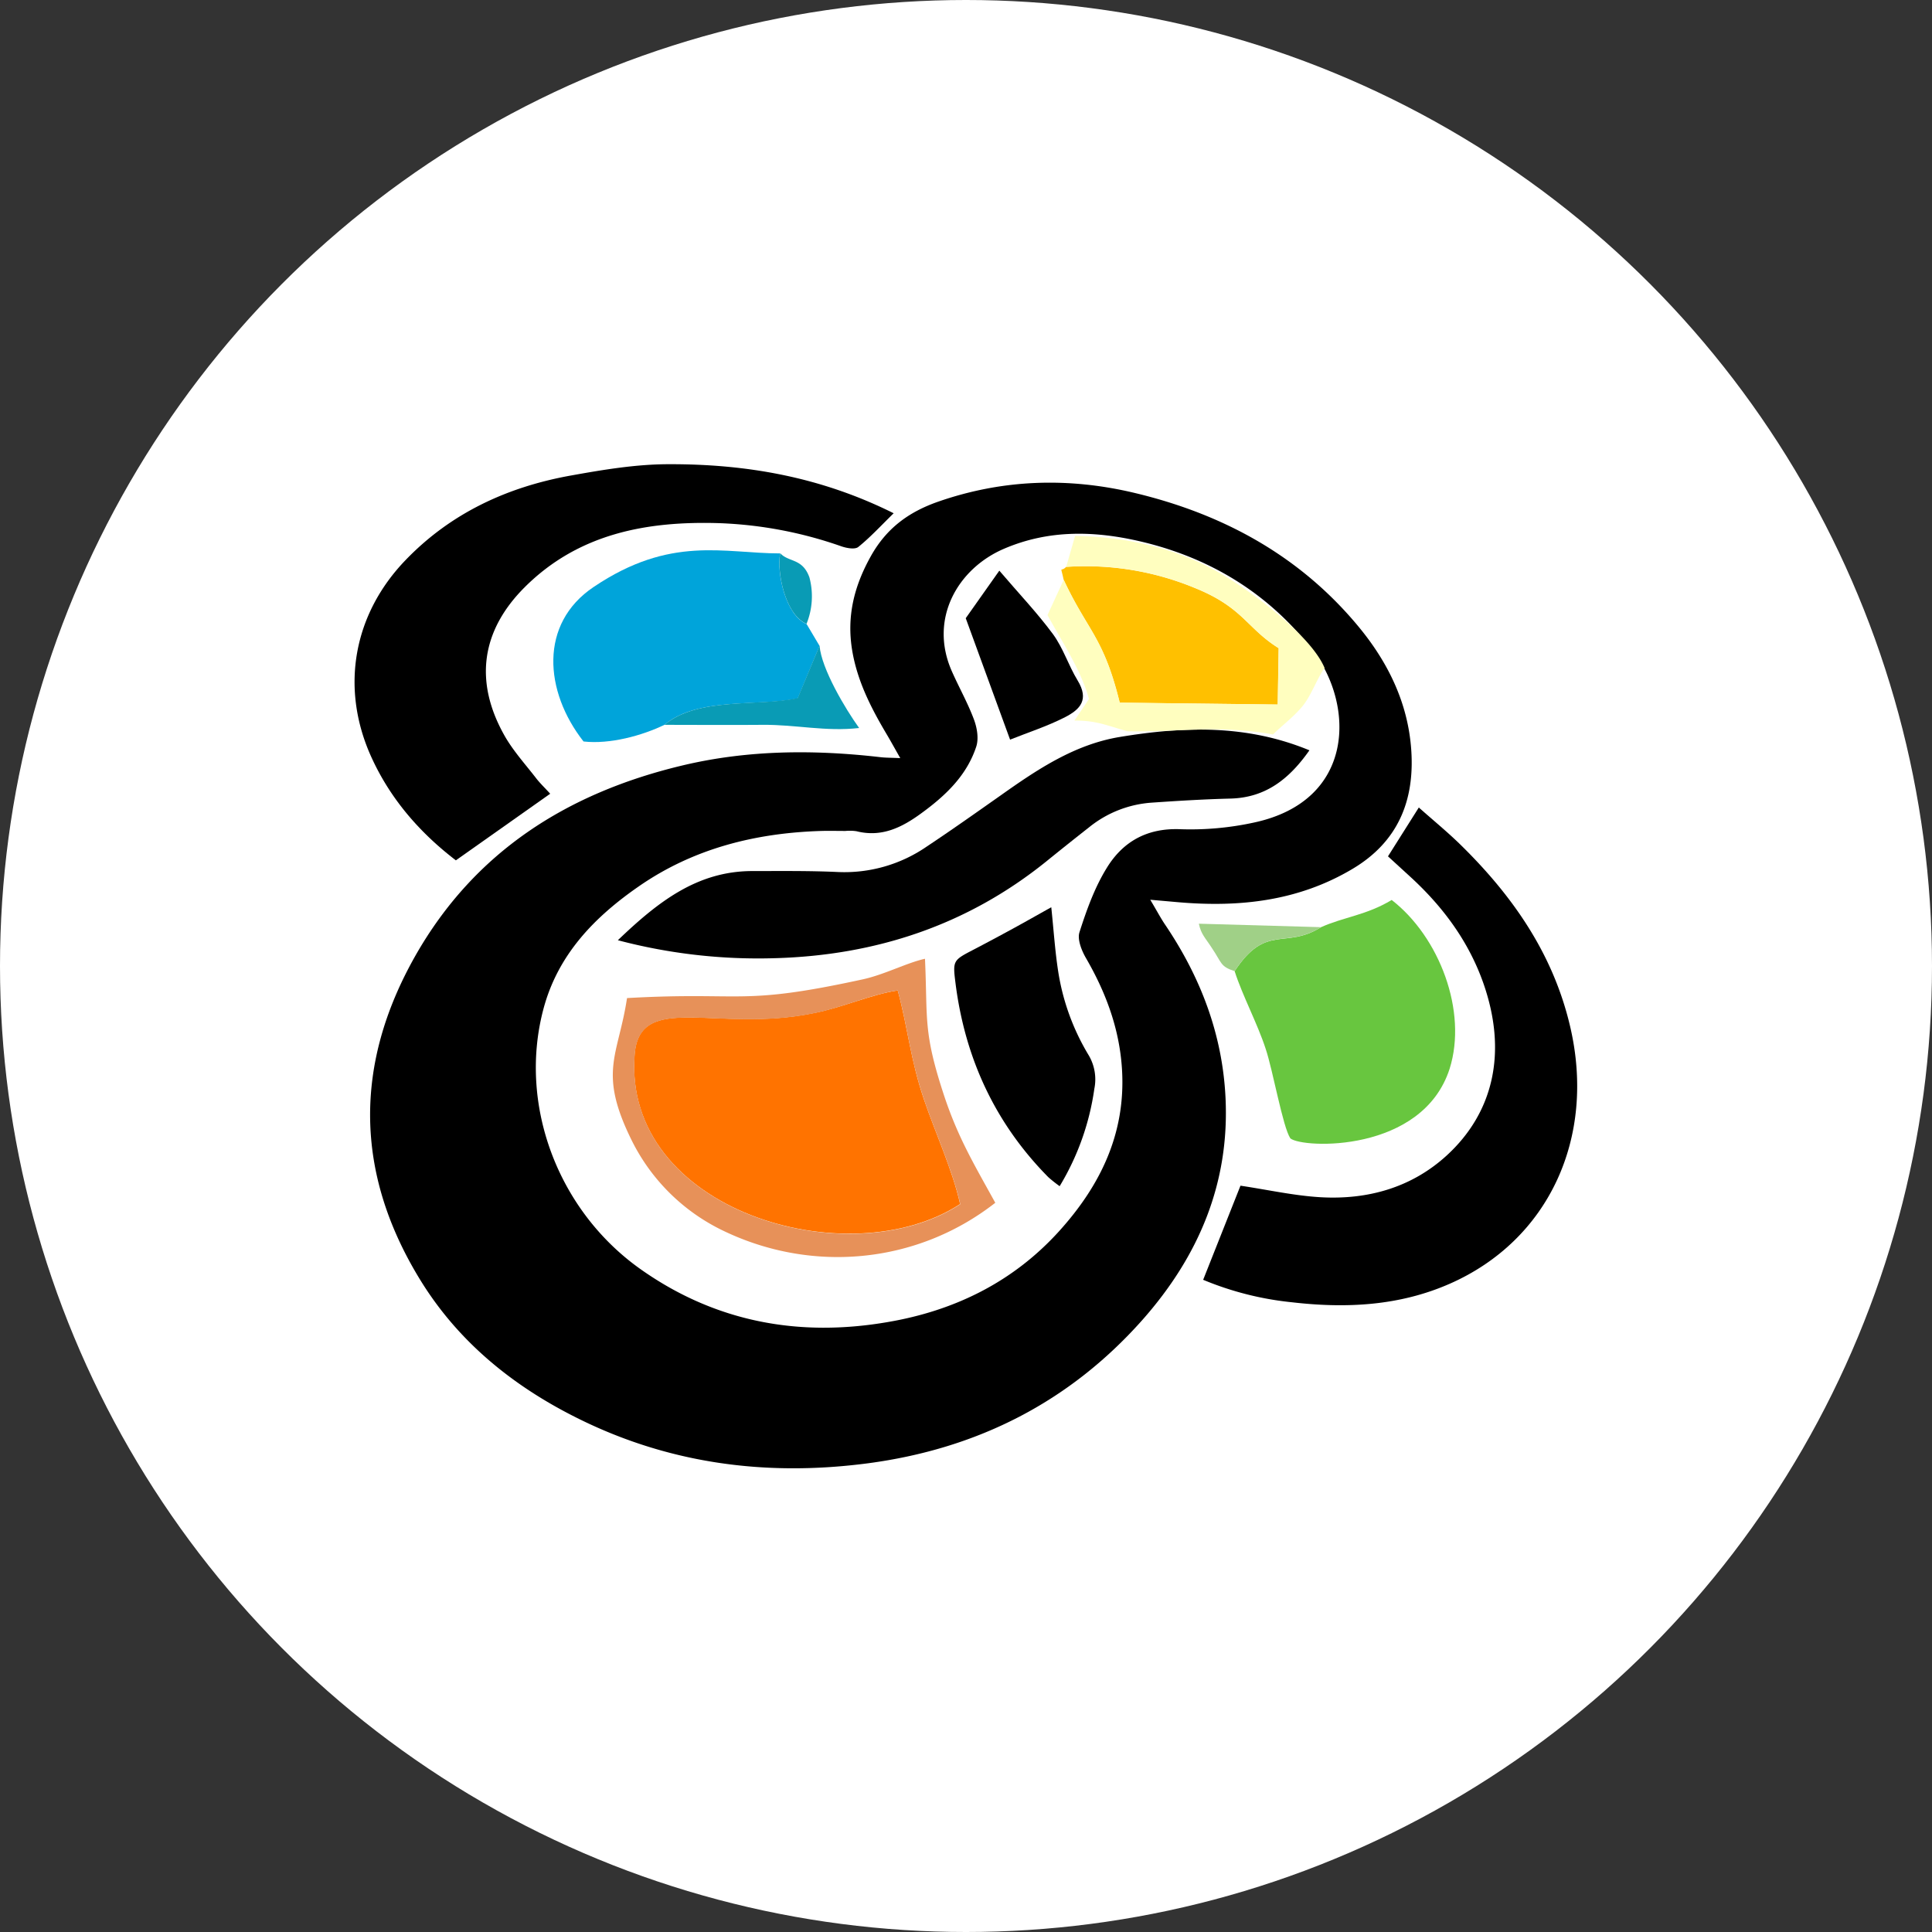
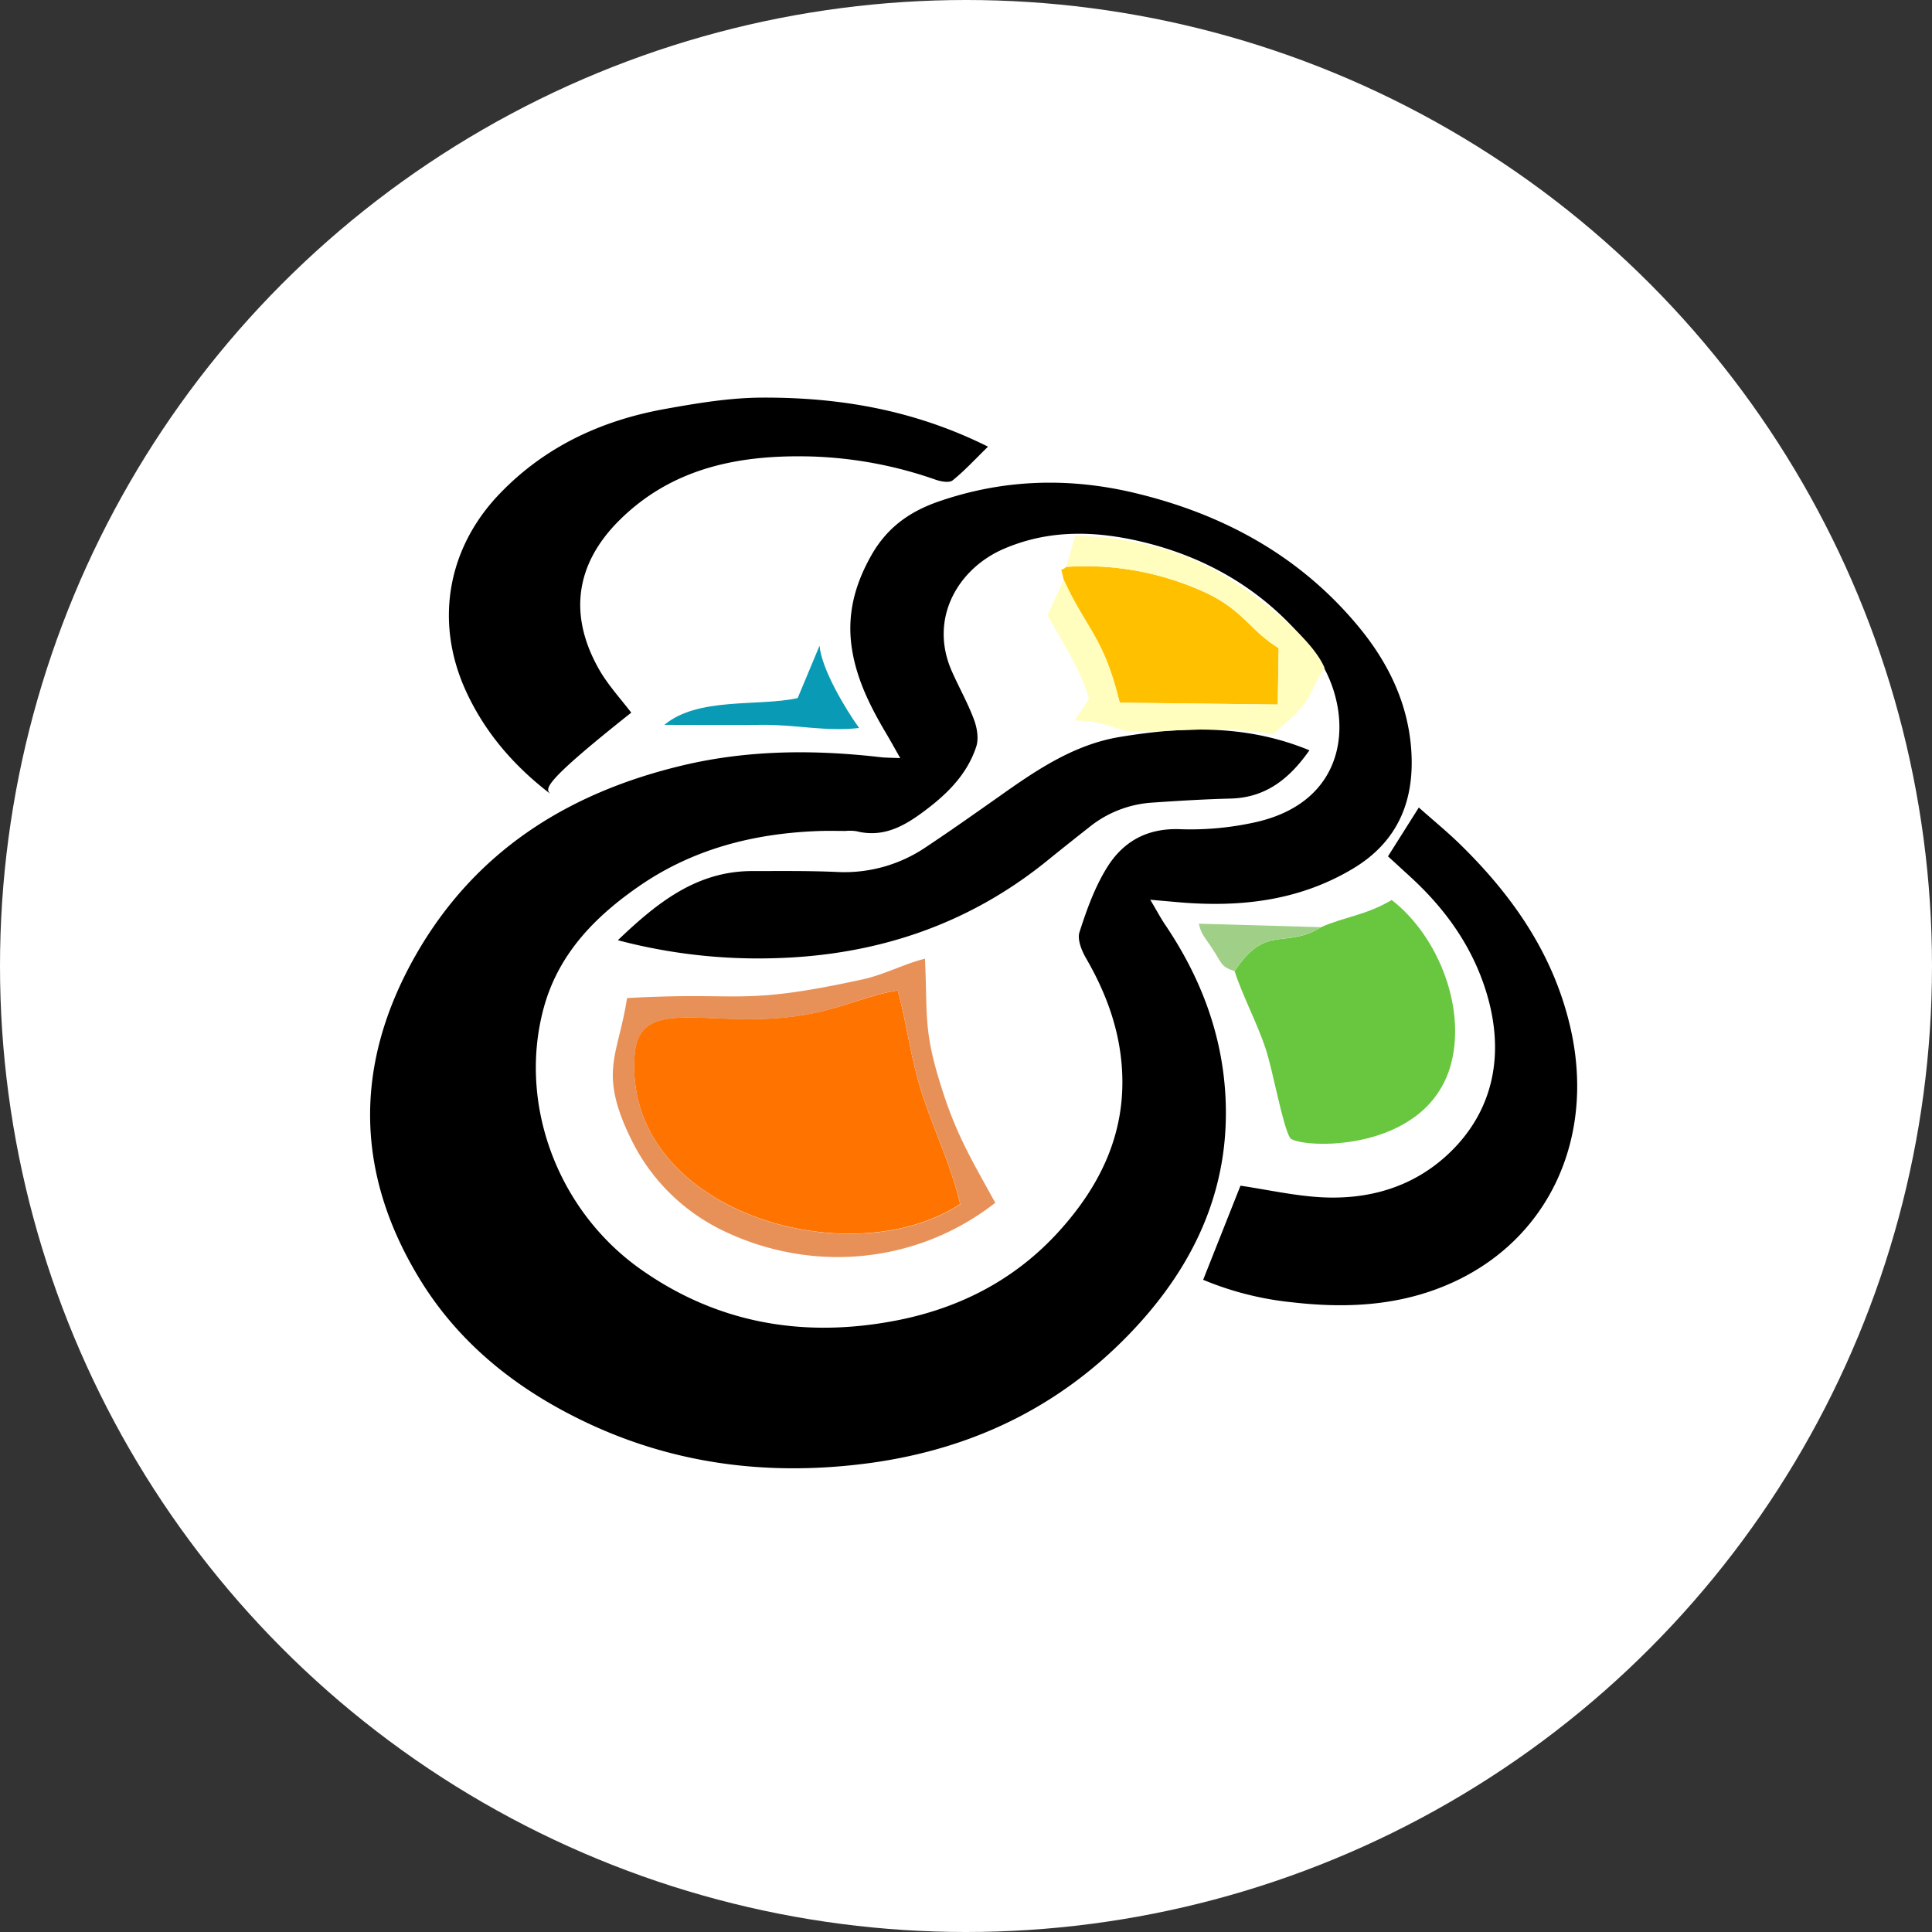
<svg xmlns="http://www.w3.org/2000/svg" id="Layer_1" data-name="Layer 1" viewBox="0 0 512 512">
  <rect x="0" y="0" width="512" height="512" fill="#333333" stroke="none" />
  <defs>
    <style>.cls-1{fill:#fff;}.cls-2{fill:#ff7300;}.cls-3{fill:#68c63f;}.cls-4{fill:#00a4da;}.cls-5{fill:#e79159;}.cls-6{fill:#ffc000;}.cls-7{fill:#fffebf;}.cls-8{fill:#099bb5;}.cls-9{fill:#a0d087;}</style>
  </defs>
  <title>Sitefinity</title>
  <circle class="cls-1" cx="256" cy="256" r="256" />
  <path d="M238.58,200.91c-1.54-2.71-2.6-4.64-3.73-6.54-4.07-6.87-7.64-13.89-9-21.92-1.52-9.05.47-17.07,4.94-25.07,4.14-7.4,10-11.68,17.77-14.41,17.21-6,34.66-6.51,52.16-2.33,23.42,5.59,43.8,16.66,59.36,35.49,7.83,9.48,13.08,20.27,13.92,32.67.91,13.35-3.49,24.29-15.58,31.47-14.32,8.52-29.85,10.21-46,8.84l-7.59-.67c1.79,3,2.83,5,4.05,6.77,9.29,13.8,15.05,28.83,15.89,45.56,1.15,22.81-7.15,42.21-22,59-19.34,21.8-43.77,34.14-72.62,38-27.68,3.66-54.17,0-79.08-12.94-16.32-8.45-30.14-20-39.8-35.8C94,310.8,93.81,282.06,110,253.42c15.71-27.73,40.35-43.28,70.78-50.55,17.4-4.16,35-4.24,52.64-2.2C234.75,200.82,236.06,200.8,238.58,200.91Zm-14.52,19.3v0c-2.14,0-4.27-.06-6.41,0-17.42.53-33.84,4.63-48.31,14.65-11.71,8.1-21.4,18-25.27,32.33-6.82,25.29,3.61,53.59,25.79,69.23,19.77,13.94,41.87,18,65.4,13.94,17.66-3,33.21-10.59,45.43-24.1,10.94-12.1,17.64-25.9,16.66-42.69-.62-10.71-4.2-20.41-9.53-29.62-1.17-2-2.37-5-1.75-6.9,1.88-5.86,4-11.8,7.21-17,4.27-7,10.69-10.66,19.52-10.3a79,79,0,0,0,19.62-1.79c26.9-5.82,26.5-31.3,15.47-45.6-11.5-14.91-26.93-24.43-45.34-28.8-12.33-2.93-24.57-3.26-36.53,1.89-12.16,5.23-20,18.55-13.71,32.58,1.89,4.25,4.19,8.33,5.81,12.68.81,2.18,1.29,5,.6,7.14-2.52,7.68-8.14,13-14.54,17.66-5.21,3.82-10.55,6.45-17.22,4.77A12.22,12.22,0,0,0,224.06,220.21Z" />
-   <path d="M145.81,210.35l-25,17.65c-9.66-7.39-17.57-16.49-22.62-27.86-8-18.08-4.5-37.4,9.28-51.7,12-12.48,27-19.4,43.82-22.42,8.56-1.54,17.29-3,25.95-3,20.33-.06,40.11,3.28,59.59,13-3.37,3.29-6.17,6.35-9.37,8.93-.88.71-3,.33-4.41-.14a109.38,109.38,0,0,0-32.46-6.17c-19.11-.59-37.22,2.72-51.5,16.94-11.57,11.53-13.46,25-5.44,39.28,2.35,4.18,5.69,7.81,8.64,11.65C143.36,207.82,144.59,209,145.81,210.35Z" />
+   <path d="M145.81,210.35c-9.66-7.39-17.57-16.49-22.62-27.86-8-18.08-4.5-37.4,9.28-51.7,12-12.48,27-19.4,43.82-22.42,8.56-1.54,17.29-3,25.95-3,20.33-.06,40.11,3.28,59.59,13-3.37,3.29-6.17,6.35-9.37,8.93-.88.71-3,.33-4.41-.14a109.38,109.38,0,0,0-32.46-6.17c-19.11-.59-37.22,2.72-51.5,16.94-11.57,11.53-13.46,25-5.44,39.28,2.35,4.18,5.69,7.81,8.64,11.65C143.36,207.82,144.59,209,145.81,210.35Z" />
  <path d="M318.85,339.16l9.89-24.94C336,315.3,343,316.88,350,317.28c12.43.7,24-2.52,33.32-11,12.37-11.28,16.31-27.3,9.72-45.91-3.91-11-10.69-20.13-19.28-28l-5.93-5.43L376,214c3.85,3.42,7.41,6.33,10.7,9.52,14,13.63,24.88,29.12,29.41,48.54,6.89,29.48-5.7,56.63-31.92,68.15-13.35,5.87-27.41,6.56-41.67,4.92A82.84,82.84,0,0,1,318.85,339.16Z" />
  <path d="M163.74,249.17c10.63-10.18,21-18.29,35.54-18.33,7.56,0,15.14-.1,22.69.25a38.42,38.42,0,0,0,23.62-6.74c6.62-4.4,13.12-9,19.61-13.57,9.7-6.87,19.57-13.5,31.57-15.48,16.78-2.77,33.5-3.38,50.24,3.54-5.29,7.52-11.52,12.55-20.92,12.79-7,.18-13.92.6-20.88,1.08a29.6,29.6,0,0,0-16.53,6.48q-5.72,4.49-11.37,9.07c-21,16.94-45.23,24.93-72,25.67A145.54,145.54,0,0,1,163.74,249.17Z" />
-   <path d="M278.6,240.43c.65,6.24,1,11.64,1.83,17a60.94,60.94,0,0,0,8.1,22.25,12.54,12.54,0,0,1,1.48,8.86,68.25,68.25,0,0,1-9.19,25.81,36.11,36.11,0,0,1-3-2.38c-14.15-14.31-22.11-31.62-24.61-51.49-.76-6-.61-6,4.92-8.88,3.44-1.79,6.86-3.63,10.26-5.48C271.63,244.35,274.81,242.54,278.6,240.43Z" />
-   <path d="M264.83,151.23c5.12,6,10,11.12,14.2,16.8,2.72,3.7,4.13,8.32,6.54,12.28,3.11,5.1.72,7.68-3.32,9.75-4.76,2.43-9.92,4.09-14.57,5.95l-11.75-32.18Z" />
  <g id="Layer_1-2" data-name="Layer_1">
    <path class="cls-2" d="M237.91,262.49c-6.71.92-14.94,4.62-22.32,6-25.59,5.29-46.07-5.87-47.41,10.91-3.27,41.28,56.56,59.07,86.26,39.69-2-9-6.55-18.8-9.57-27.69C241.27,280.87,240.6,272.39,237.91,262.49Z" />
    <path class="cls-3" d="M350.1,245.71c-9.57,6-14.52-1.09-22.91,11.66,2.1,6.55,6,13.76,8.22,20.56,1.93,5.71,4.53,20.73,6.55,23.75,3.27,2.69,35,3.94,42.21-18.46,4.78-15.19-2.69-34.91-15.36-44.72C362.18,242.52,356.14,243,350.1,245.71Z" />
-     <path class="cls-4" d="M176.07,192.09c8.89-7.47,24.92-4.78,35.33-7l5.79-13.93-3.44-5.79c-5.45-2.27-8-13.34-7-18.71-14.94,0-29-4.87-49.42,8.89-14.52,9.73-13.09,27.69-2.69,40.95C161.64,197.29,170.19,194.94,176.07,192.09Z" />
    <path class="cls-5" d="M237.91,262.49c2.69,9.9,3.36,18.38,7,28.95,3,8.89,7.55,18.71,9.57,27.69-29.7,19.38-89.53,1.59-86.26-39.69,1.34-16.78,21.82-5.62,47.41-10.91C223,267.1,231.2,263.41,237.91,262.49Zm-71.74,2c-2.35,15.52-7.8,19.55,1.34,37.93a52.29,52.29,0,0,0,23.33,23.33c23.75,11.83,51.94,9.4,72.92-7-5.54-10.07-9.73-17-13.43-28-5.79-17.45-4.45-20.47-5.2-36.67-4.87,1.09-10.74,4.2-16.45,5.45C195.87,266.68,197.3,262.74,166.17,264.5Z" />
    <path class="cls-6" d="M281.88,153.66c6.38,13.68,10.57,15.1,14.85,32.56l41.87.5.25-14.94c-8.56-5.37-9.4-10.82-22.32-16a75.6,75.6,0,0,0-34-5.54C281,151.81,281,149.46,281.88,153.66Z" />
    <path class="cls-7" d="M282.55,150.22a75.6,75.6,0,0,1,34,5.54c12.92,5.2,13.76,10.66,22.32,16l-.25,14.94-41.87-.5c-4.28-17.45-8.47-18.88-14.85-32.56L277.6,163c3.86,7.13,8.81,14.43,11,22.24l-3.86,5.71c6,0,8.56,1.34,14.1,2.85,14,.25,23.91-1.76,38.52.84,2.27-2.27,5.45-4.62,7.8-7.47s3.78-7.22,5.87-10.15c-3.44-8.22-17.87-19.13-25.84-24-12.08-7.55-26.1-10.74-40.28-11Z" />
    <path class="cls-8" d="M176.07,192.09c8.73,0,17.37.08,26.1,0s16.61,1.85,25.51.84c-3.61-5-10-15.69-10.49-21.82L211.39,185C201,187.3,185,184.62,176.07,192.09Z" />
    <path class="cls-9" d="M327.19,257.37c8.39-12.75,13.34-5.71,22.91-11.66l-32.39-.92c.59,2.85,1.68,3.69,3.52,6.55C323.83,255.19,323.33,256.11,327.19,257.37Z" />
-     <path class="cls-8" d="M213.74,165.32A19.43,19.43,0,0,0,214.5,153c-1.85-5.12-5.45-3.94-7.72-6.38C205.77,152,208.29,163.05,213.74,165.32Z" />
  </g>
</svg>